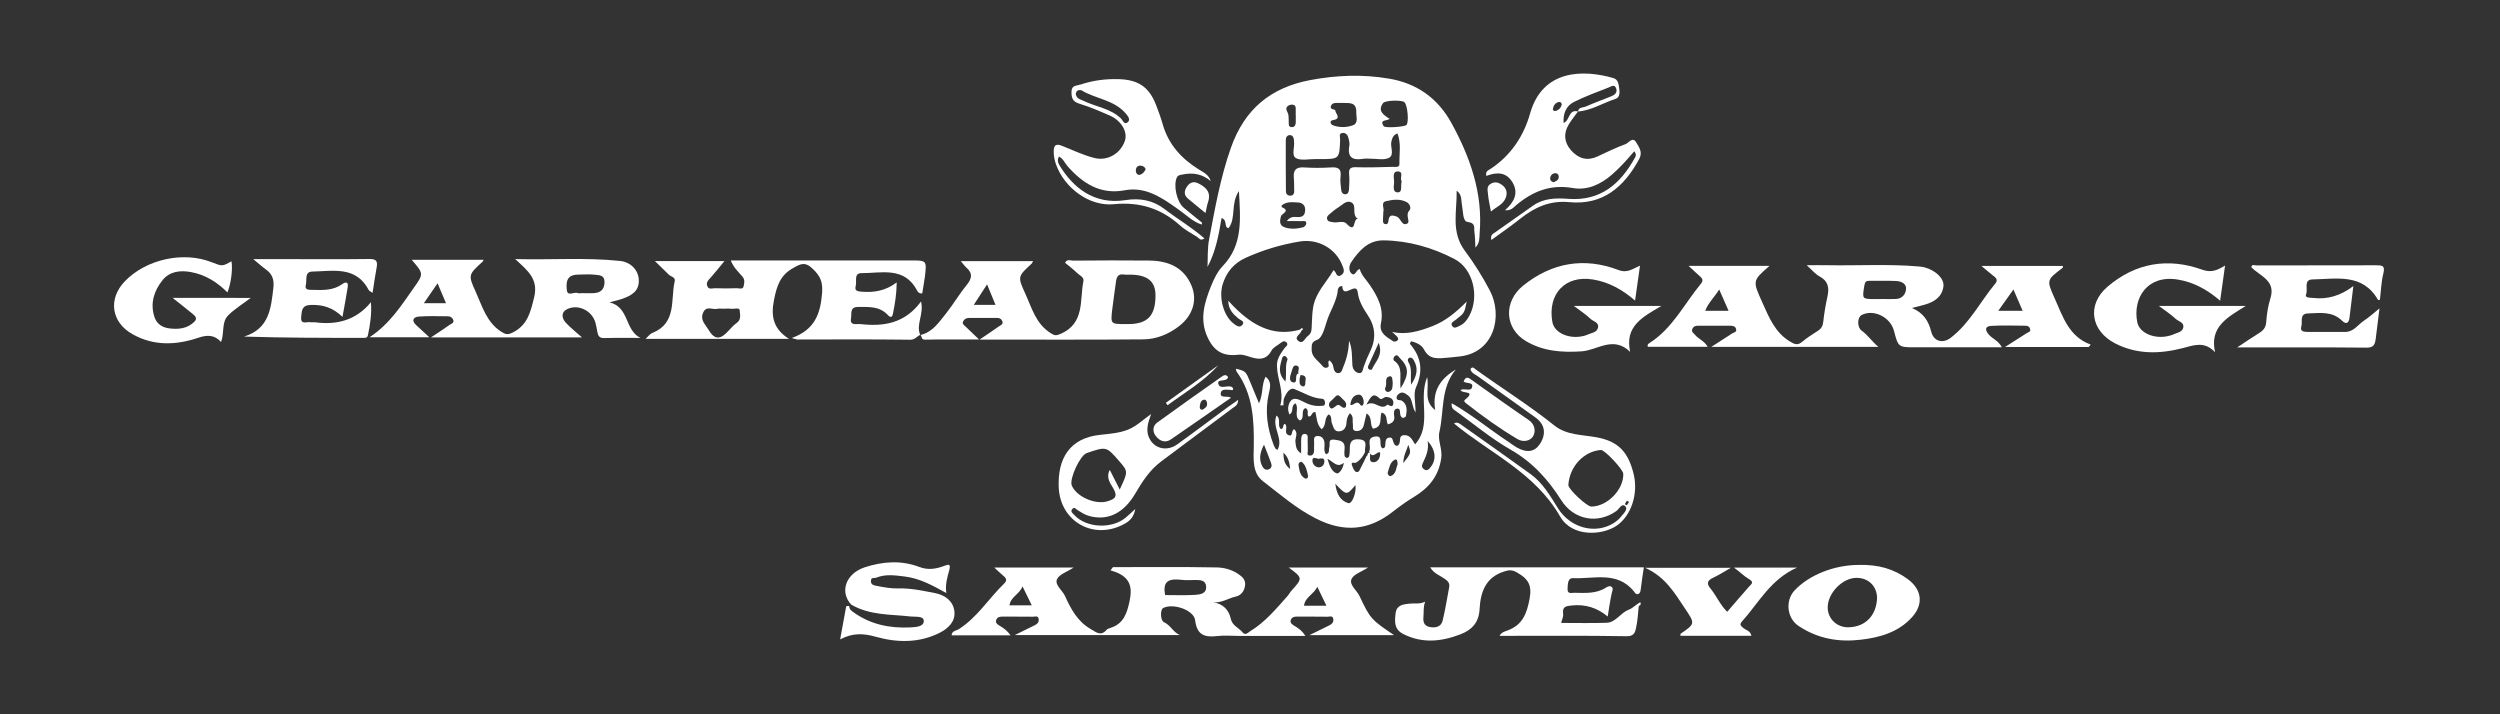
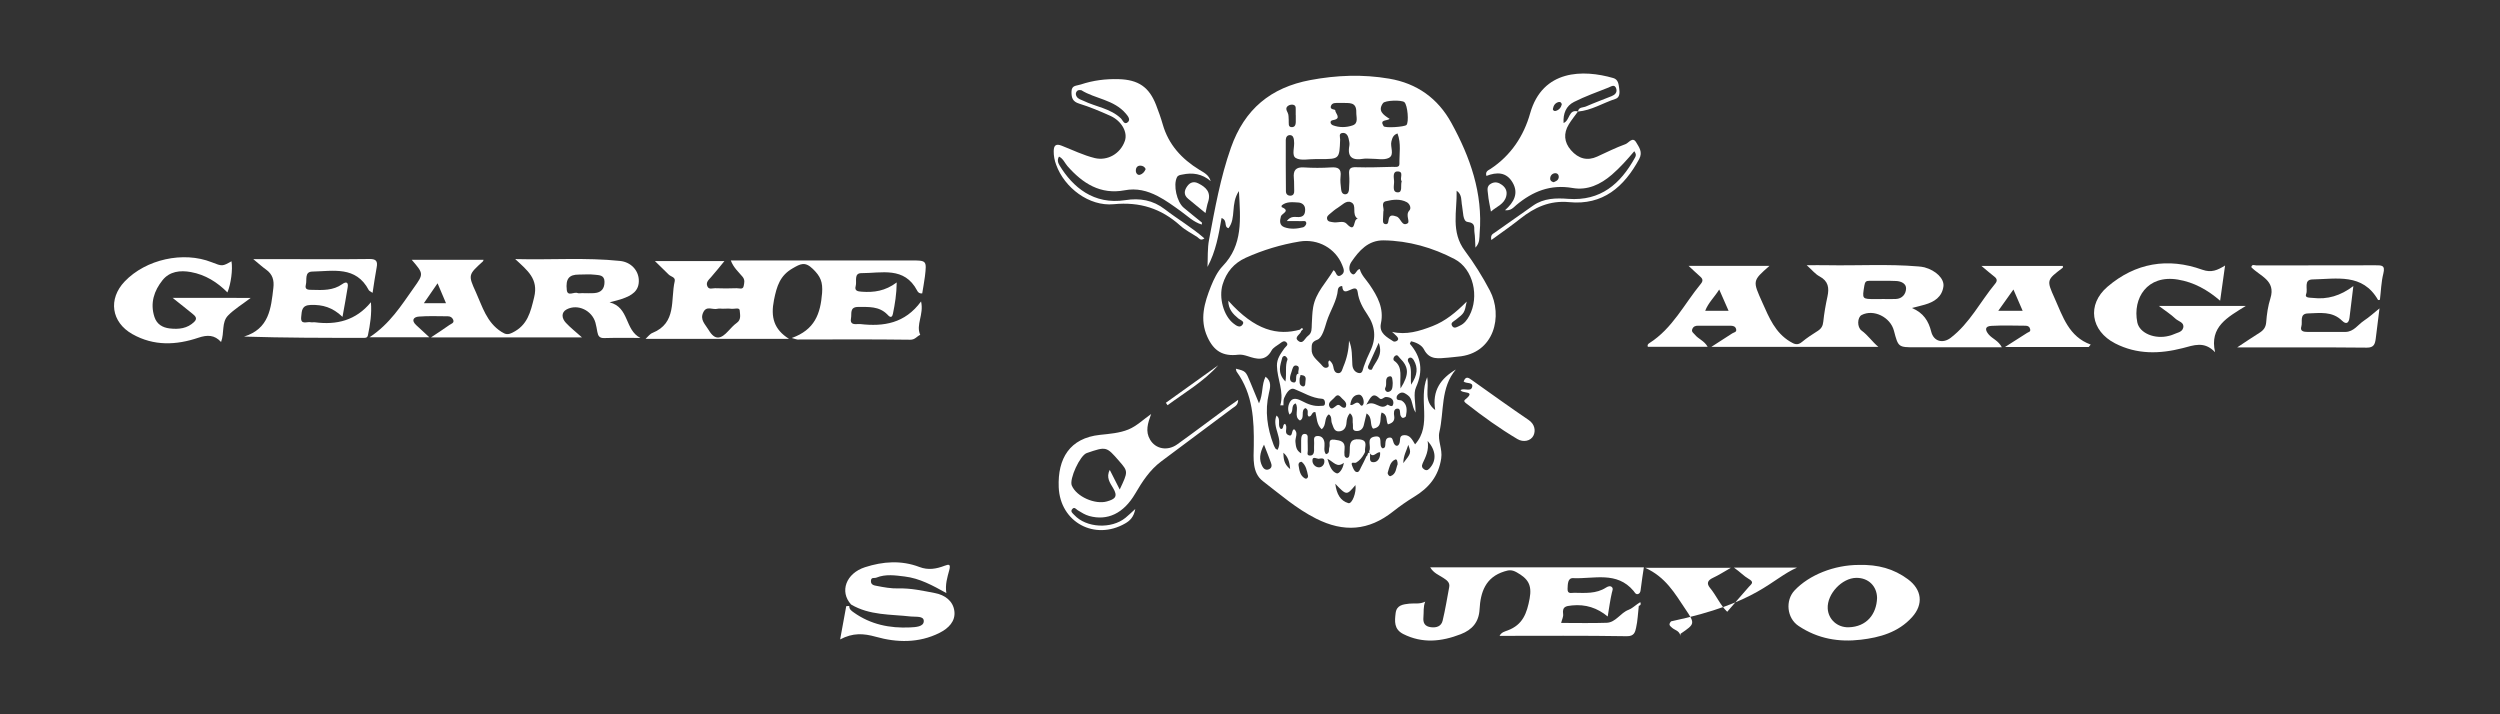
<svg xmlns="http://www.w3.org/2000/svg" id="Layer_1" x="0px" y="0px" viewBox="0 0 350 100" style="enable-background:new 0 0 350 100;" xml:space="preserve">
  <rect x="0" y="0" width="350" height="100" fill="#333333" stroke="none" />
  <style type="text/css"> .st0{fill:#FFFFFF;}</style>
  <g>
    <path class="st0" d="M169.05,37.37c1.16-2.17,1.57-4.49,1.97-6.85c0.9,0.34,0.26,1.24,0.97,1.43c1.11-1.42,0.25-3.41,1.46-5.2 c0.22,3.97,0.57,7.55-2.27,10.5c-0.74,0.77-1.24,1.83-1.65,2.84c-0.91,2.29-1.62,4.62-0.49,7.09c0.9,1.97,2.16,2.74,4.32,2.48 c0.45-0.05,0.86,0.06,1.31,0.2c1.24,0.41,2.5,0.78,3.35-0.79c0.22-0.41,0.74-0.66,1.14-0.96c0.27-0.2,0.61-0.51,0.93-0.19 c0.37,0.37-0.1,0.59-0.28,0.85c-0.51,0.74-1.06,1.44-1.04,2.43c0.03,1.87,1.03,3.61,0.47,5.55c0.15,0,0.3,0,0.44,0 c0.03-0.34-0.03-0.73,0.1-1.03c0.28-0.64,0.78-1.51,1.44-1.25c1.28,0.5,2.44,1.27,3.88,1.36c0.3,0.02,0.45,0.37,0.39,0.71 c-0.07,0.35-0.34,0.25-0.58,0.28c-0.97,0.1-1.79-0.23-2.63-0.67c-0.46-0.24-1.2-0.57-1.61,0.01c-0.35,0.5-0.45,1.2-0.15,1.87 c0.72-0.42,0.1-1.21,0.86-1.56c0.53,0.74-0.31,1.85,0.61,2.4c0.76-0.35,0.03-1.41,0.77-1.74c0.61,0.29,0.1,0.88,0.45,1.18 c0.5,0.06,0.4-0.74,0.95-0.61c0.2,0.8,0.16,1.73,0.87,2.39c0.73-0.54,0.29-1.59,1.01-2.08c0.48,0.32,0.26,0.85,0.43,1.25 c0.21,0.51,0.29,1.17,0.99,1.13c0.69-0.03,1.02-0.55,1.05-1.24c0.03-0.47,0.14-0.91,0.48-1.3c0.57,0.47,0.32,1.02,0.41,1.48 c0.07,0.36-0.17,0.91,0.39,1c0.54,0.08,0.98-0.2,1.13-0.77c0.14-0.53,0.26-1.07,0.4-1.68c0.9,0.58,0.39,1.59,0.91,2.13 c1.41-0.21,0.87-1.47,1.19-2.26c0.93,0.3,0.57,1.15,0.89,1.66c0.58-0.16,0.99-0.44,0.88-1.15c-0.07-0.4-0.09-0.95,0.33-1.04 c0.6-0.12,0.44,0.48,0.52,0.84c0.04,0.17,0.18,0.4,0.32,0.44c0.13,0.04,0.44-0.12,0.47-0.23c0.15-0.8,0.23-1.63-0.55-2.16 c-0.27-0.18-0.87,0.06-0.74-0.58c0.04-0.2,0.29-0.42,0.49-0.51c0.42-0.18,0.73,0.08,1.07,0.32c0.7,0.5,0.48,1.41,1.08,2.42 c0-1.47-0.33-2.66,0.06-3.53c1.03-2.3,0.75-4.24-0.85-6.09c-0.03-0.03,0.07-0.16,0.15-0.36c0.74,0.15,1.51,0.54,1.81,1.13 c0.81,1.58,2.12,1.24,3.4,1.16c0.45-0.03,0.9-0.1,1.35-0.14c5.15-0.41,6.33-5.75,4.48-9.25c-1.02-1.94-2.19-3.82-3.5-5.57 c-1.99-2.65-1.08-5.56-1.15-8.41c0.8,0.55,0.61,1.39,0.76,2.12c0.16,0.81,0.08,2.17,0.77,2.25c1.2,0.15,0.87,0.85,0.96,1.43 c0.1,0.65,0.09,1.32,0.14,2.17c0.65-0.71,0.54-1.38,0.59-2.01c0.47-5.6-1.32-10.65-3.95-15.44c-1.89-3.45-4.82-5.55-8.72-6.21 c-3.69-0.63-7.36-0.49-11.04,0.2c-5.53,1.04-9.2,4.06-11.11,9.47c-1.48,4.2-2.24,8.53-3.06,12.86 C169.03,34.78,169.11,36.09,169.05,37.37z M179.96,53.41c-1.2-1.23-0.71-2.29-0.45-3.31c0.04-0.15,0.25-0.36,0.46-0.22 c0.14,0.09,0.32,0.35,0.28,0.45C179.88,51.22,180.16,52.19,179.96,53.41z M181.02,53.53c-0.67-0.17-0.38-0.98-0.19-1.53 c0.12-0.35,0.19-0.92,0.67-0.82c0.63,0.13,0.14,0.75,0.29,1.12c-0.08,0.03-0.18,0.05-0.22,0.11 C181.31,52.76,181.69,53.69,181.02,53.53z M182.74,53.68c0.01,0.26-0.14,0.53-0.45,0.38c-0.45-0.21-0.34-0.66-0.34-1.05 c0-0.16,0.14-0.35,0.11-0.51c0.06,0.01,0.13,0.01,0.2,0.02C183.06,52.62,182.72,53.25,182.74,53.68z M187.92,57.02 c-0.24-0.12-0.41-0.47-0.75-0.28c-0.35,0.2-0.75,0.79-1.05,0.18c-0.29-0.58,0.42-0.9,0.75-1.31c0.47-0.58,0.75-0.08,1.05,0.21 c0.24,0.23,0.54,0.44,0.55,0.83C188.47,57.04,188.29,57.19,187.92,57.02z M188.86,47.69c-0.03,1.28-0.3,2.49-0.79,3.64 c-0.15,0.36-0.22,0.89-0.67,0.91c-0.55,0.02-0.67-0.5-0.75-0.95c-0.07-0.36-0.27-0.62-0.53-0.84c-0.42,0.28,0.22,0.86-0.35,1.02 c-0.42,0.12-0.63-0.25-0.85-0.49c-0.56-0.62-1.34-1.11-1.29-2.1c0.03-0.56-0.1-0.99,0.8-1.32c0.67-0.25,1.02-1.61,1.31-2.55 c0.48-1.52,1.44-2.86,1.57-4.5c0.01-0.09,0.07-0.18,0.12-0.26c0.13-0.19,0.49-0.25,0.49-0.16c0.12,1.87,1.96-0.76,2.16,0.83 c0.15,1.17,0.71,2.17,1.36,3.13c1.1,1.62,1.26,3.31,0.4,5.1c-0.35,0.71-0.66,1.45-0.92,2.2c-0.15,0.42-0.15,1.02-0.76,0.86 c-0.48-0.12-0.79-0.55-0.83-1.13C189.26,49.93,189.34,48.78,188.86,47.69z M186.62,31.11c-0.32-0.07-0.75-0.03-0.83-0.48 c-0.07-0.34,0.22-0.54,0.44-0.73c0.34-0.29,0.69-0.59,1.07-0.82c0.58-0.35,1.17-1.08,1.85-0.76c0.9,0.41,0,1.68,0.94,2.32 c-0.73-0.04-0.18,2.16-1.58,0.67C188.05,30.83,187.25,31.24,186.62,31.11z M193.02,47.99c0.68,1.84-0.54,2.67-0.95,3.73 c-0.02,0.05-0.26,0.07-0.35,0.02c-0.19-0.1-0.26-0.31-0.17-0.51C191.98,50.27,192.42,49.31,193.02,47.99z M190.43,56.66 c-0.52-0.76-0.9,0.21-1.39,0.02c0.1-0.78,0.43-1.41,1.21-1.43c0.4-0.01,0.67,0.57,0.67,1.05 C190.93,56.62,190.68,57.02,190.43,56.66z M194.24,56.65c-0.98,0.94-1.73-0.75-2.96,0.02c0.59-1.01,0.88-1.82,1.81-0.93 c0.36,0.35,0.61-0.16,0.94-0.16c0.64,0.01,1.13,0.31,1.03,0.95C194.96,57.21,194.3,56.59,194.24,56.65z M193.95,54.27 c0.3-0.52-0.22-1.46,0.64-1.59c0.39-0.06,0.35,0.61,0.39,0.94c-0.03,0.54,0.01,1.12-0.62,1.25 C194.07,54.92,193.79,54.55,193.95,54.27z M196.08,54.38c-0.18-1.56,0.41-2.96-0.89-3.87c-0.18-0.12-0.14-0.47,0.09-0.66 c0.36-0.3,0.49,0.07,0.68,0.26C197.24,51.37,197.33,52.37,196.08,54.38z M197.94,50.45c0.59,1.04,0.53,2.04-0.39,3.41 c-0.11-1.34,0.18-2.3-0.37-3.16c-0.12-0.18-0.14-0.52,0.17-0.62C197.64,50,197.82,50.25,197.94,50.45z M203.64,36.27 c2.64,1.38,3.49,5.28,2.07,7.93c-0.31,0.58-0.7,1.11-1.32,1.39c-0.34,0.15-0.79,0.5-1.08,0.06c-0.31-0.47,0.22-0.66,0.51-0.89 c1.2-0.94,1.2-0.94,1.52-2.54c-1.51,1.52-2.98,2.73-4.78,3.43c-1.82,0.71-3.68,1.28-5.67,0.81c0.21,0.2,0.44,0.39,0.64,0.6 c0.18,0.18,0.33,0.43,0.08,0.63c-0.12,0.11-0.42,0.18-0.54,0.1c-0.91-0.6-2.03-1.14-1.74-2.51c0.45-2.11-0.47-3.78-1.57-5.4 c-0.49-0.73-1.16-1.34-1.39-2.21c-0.56,0.07-0.61,1.15-1.2,0.58c-0.39-0.37-0.3-1.11,0.01-1.56c1.09-1.6,2.36-3.06,4.52-3.04 C197.23,33.7,200.58,34.67,203.64,36.27z M197.31,29.47c-0.6,0.63,0.15,1.55-0.25,1.8c-0.82,0.5-0.93-0.78-1.55-0.96 c-0.43-0.13-0.92-0.33-1.08,0.33c-0.08,0.33-0.02,0.81-0.48,0.74c-0.44-0.07-0.32-0.55-0.32-0.89c0-0.25,0.02-0.5,0.04-0.87 c0.17-0.41-0.41-1.27,0.36-1.45c0.94-0.23,2-0.37,2.93,0.14C197.37,28.54,197.62,29.15,197.31,29.47z M196.24,25.37 c-0.2,0.59,0.17,1.58-0.56,1.56c-0.83-0.02-0.47-1.01-0.51-1.59c-0.03-0.5-0.23-1.35,0.5-1.34 C196.63,24.01,195.89,24.99,196.24,25.37z M193.62,14.44c0.29-0.41,2.64-0.47,3-0.13c0.45,0.42,0.65,2.82,0.28,3.19 c-0.28,0.27-3.02,0.46-3.2,0.16c-0.6-0.97,0.45-0.69,0.85-1.02C193.62,16.06,192.86,15.5,193.62,14.44z M186.93,15.43 c0-0.14-0.78-0.05-0.61-0.57c0.17-0.53,0.71-0.44,1.15-0.45c0.15,0,0.3,0,0.57,0c0.78,0.05,1.88-0.2,1.84,1.3 c-0.02,0.67,0.34,1.54-0.5,1.84c-0.88,0.31-1.87,0.33-2.77-0.01c-0.37-0.14-0.51-0.64-0.01-0.72 C187.91,16.61,186.93,15.89,186.93,15.43z M180.37,14.79c0.19-0.12,0.48-0.18,0.69-0.12c0.45,0.12,0.32,0.54,0.34,0.87 c0.01,0.2,0,0.39,0,0.59c0,0,0.01,0,0.01,0c0,0.2,0,0.39,0,0.59c0,0.44,0.05,1.04-0.5,1.08c-0.65,0.04-0.45-0.59-0.49-1 c-0.03-0.34,0.01-0.72-0.14-1.01C180.07,15.39,179.95,15.06,180.37,14.79z M180.65,18.92c0.34,0.04,0.46,0.33,0.5,0.65 c0.01,0.05,0,0.1,0.01,0.15c0.13,0.83-0.38,2.03,0.25,2.4c0.71,0.42,1.84,0.13,2.78,0.15c0.2,0,0.4,0,0.6,0 c2.74,0,2.73,0,2.83-2.73c0.01-0.34-0.26-0.9,0.38-0.93c0.45-0.03,0.71,0.35,0.8,0.76c0.08,0.34,0.17,0.71,0.11,1.03 c-0.31,1.66,0.48,2.08,1.95,1.83c0.34-0.06,0.7-0.01,1.05-0.01c0.85-0.01,1.84,0.23,2.52-0.11c0.85-0.43,0.16-1.54,0.37-2.32 c0.12-0.43,0.21-0.88,0.85-1.11c0.54,1.41,0.24,2.86,0.27,4.26c0.01,0.56-0.59,0.41-0.96,0.42c-1.7,0.04-3.41,0.11-5.1,0.05 c-0.84-0.03-1.05,0.23-0.98,1.01c0.06,0.7,0.03,1.4-0.02,2.1c-0.02,0.28-0.12,0.65-0.48,0.68c-0.44,0.03-0.59-0.34-0.62-0.69 c-0.07-0.6-0.15-1.21-0.08-1.79c0.14-1.12-0.36-1.35-1.36-1.28c-1.25,0.08-2.51,0.08-3.75,0c-1.16-0.08-1.54,0.41-1.43,1.5 c0.06,0.6,0.02,1.2,0.05,1.8c0.02,0.36-0.14,0.62-0.46,0.65c-0.38,0.04-0.7-0.16-0.7-0.6c-0.02-2.4-0.03-4.81-0.02-7.21 C180.02,19.21,180.21,18.88,180.65,18.92z M179.33,30.28c0.11-0.39,1.39-0.75,0.11-1.28c-0.03-0.01-0.03-0.23,0.03-0.27 c0.68-0.54,1.5-0.42,2.28-0.38c0.5,0.03,0.96,0.33,0.97,0.95c0.01,0.61-0.16,1.07-0.9,1.09c-0.5,0.02-1.08-0.22-1.67,0.56 c0.83,0,1.44-0.01,2.06,0.01c0.26,0.01,0.68-0.13,0.67,0.32c0,0.19-0.25,0.49-0.43,0.54c-0.87,0.22-1.8,0.3-2.64-0.01 C179.11,31.55,179.15,30.93,179.33,30.28z M181.95,33.81c2.58-0.42,5.02,0.97,5.95,3.28c0.22,0.54,0.46,1.08-0.17,1.45 c-0.68,0.39-0.63-0.53-1.04-0.71c-1,1.72-2.49,3.1-2.85,5.19c-0.14,0.8-0.14,1.58-0.19,2.36c-0.03,0.59,0.06,1.22-0.53,1.64 c-0.44,0.31-0.7,1.27-1.39,0.68c-0.61-0.52,0.35-0.88,0.45-1.37c0.09-0.09,0.26-0.24,0.25-0.26c-0.18-0.26-0.3-0.05-0.43,0.08 c-3.1,0.85-6.27,0.17-10.04-4.05c0,1.19,0.66,1.87,1.41,2.49c0.32,0.26,1.01,0.41,0.51,0.95c-0.35,0.38-0.82,0.04-1.19-0.25 c-1.38-1.06-2.09-3.61-1.52-5.48c0.53-1.72,1.57-2.96,3.23-3.72C176.82,35,179.34,34.24,181.95,33.81z" />
    <path class="st0" d="M287.65,41.76c-1.15-2.56-1.13-2.56,1.13-4.27c0.04-0.03,0.02-0.16,0.02-0.26c-3.64,0-7.27,0-11.4,0 c0.81,0.67,1.29,1.1,1.8,1.49c0.4,0.3,0.45,0.61,0.13,0.99c-2.09,2.52-3.56,5.54-6.24,7.59c-1.09,0.83-2.38,0.51-2.72-0.87 c-0.37-1.48-1.08-2.63-2.7-3.31c0.77-0.2,1.29-0.32,1.8-0.47c1.33-0.38,2.41-1.07,2.61-2.55c0.14-1.09-1.07-2.24-2.64-2.67 c-0.28-0.08-0.58-0.1-0.88-0.13c-4.25-0.36-8.51-0.09-12.77-0.17c-0.87-0.02-1.73,0-2.85,0c0.75,0.67,1.2,1.25,1.79,1.56 c1.24,0.66,1.38,1.61,1.11,2.84c-0.25,1.15-0.46,2.33-0.58,3.5c-0.06,0.61-0.28,0.98-0.78,1.3c-0.76,0.48-1.52,0.97-2.2,1.54 c-0.62,0.52-1.06,0.32-1.66-0.04c-2.1-1.26-2.94-3.35-3.88-5.45c-1.37-3.07-1.44-3.04,0.99-5.16c-3.74,0-7.39,0-11.33,0 c0.68,0.62,1.14,1.08,1.63,1.5c0.38,0.33,0.41,0.62,0.09,1.01c-2.33,2.83-3.97,6.25-7.2,8.3c-0.15,0.1-0.34,0.23-0.22,0.52 c2.74,0,5.49,0,8.37,0c-0.47-0.85-1.31-1.09-1.79-1.7c-0.18-0.22-0.5-0.38-0.37-0.75c0.14-0.39,0.44-0.51,0.82-0.5 c1.5,0.01,3.01,0,4.51,0c0.38,0,0.72,0.07,0.82,0.49c0.1,0.42-0.3,0.43-0.54,0.58c-0.92,0.58-1.83,1.18-2.93,1.89 c8,0,15.69,0,23.38,0c-0.87-0.72-1.46-1.64-2.35-2.28c-0.66-0.48-0.6-1.86,0.01-2.18c1.66-0.86,4.02,0.28,4.52,2.2 c0.61,2.32,0.61,2.32,3.01,2.32c3.98,0,7.96,0,12.1,0c-0.49-0.94-1.32-1.19-1.83-1.78c-0.54-0.63-0.58-1.17,0.36-1.22 c1.6-0.09,3.21-0.03,4.81-0.02c0.33,0,0.57,0.17,0.63,0.52c0.06,0.36-0.25,0.36-0.44,0.49c-0.93,0.59-1.86,1.19-3.09,1.97 c4.17,0,7.94,0,11.72,0c0.09-0.11,0.19-0.23,0.28-0.34C289.63,47.13,288.8,44.32,287.65,41.76z M238.73,43.51 c0.43-1.13,1.29-1.9,1.96-2.98c0.45,1.03,0.86,1.95,1.31,2.98C240.87,43.51,239.83,43.51,238.73,43.51z M265.4,41.86 c-0.65,0.03-1.3,0-1.95,0c0,0,0,0,0,0.01c-0.3,0-0.6,0-0.9,0c-1.89,0-1.85,0.01-1.54-1.89c0.09-0.52,0.23-0.67,0.71-0.67 c1.25,0.02,2.5-0.03,3.75,0.03c0.67,0.03,1.42,0.35,1.38,1.08C266.82,41.17,266.31,41.83,265.4,41.86z M279.76,43.51 c0.74-1.05,1.39-1.96,2.12-2.98c0.45,1.04,0.84,1.95,1.29,2.98C282.03,43.51,280.98,43.51,279.76,43.51z" />
-     <path class="st0" d="M190.33,83.44c-0.39-0.82-1.47-1.56-1.12-2.37c0.3-0.68,1.4-1.02,2.33-1.62c-3.83,0-7.44,0-11.13,0 c1.98,1.45,1.98,1.5,0.41,3.23c-0.2,0.21-0.34,0.5-0.51,0.7c-1.63,1.83-3.2,3.74-5.33,5.02c-0.25,0.15-0.61,0.63-1.03,0.12 c-0.53-0.65-1.43-0.9-1.65-1.92c-0.26-1.2-1.06-2.06-2.44-2.28c1.18,0.12,2.09-0.57,3.12-0.79c0.79-0.17,1.23-0.79,1.33-1.57 c0.1-0.76-0.36-1.21-0.97-1.61c-0.92-0.62-1.99-0.89-3.01-0.91c-4.84-0.09-9.68-0.04-14.52-0.04c-0.11,0.15-0.23,0.3-0.34,0.45 c0.24,0.08,0.49,0.15,0.73,0.24c1.89,0.74,2.39,1.96,1.95,4.02c-0.38,1.78-0.83,3.2-2.69,3.8c-0.18,0.06-0.4,0.11-0.52,0.25 c-0.82,0.97-1.46,0.36-2.27-0.11c-1.83-1.06-2.75-2.8-3.56-4.59c-0.37-0.83-1.48-1.56-1.13-2.37c0.3-0.68,1.4-1.02,2.33-1.63 c-3.83,0-7.44,0-11.11,0c0.48,0.44,0.88,0.83,1.31,1.19c0.43,0.36,0.49,0.65,0.04,1.08c-2.14,2.08-3.73,4.7-6.31,6.35 c-0.34,0.22-1.01,0.23-1.01,0.87c2.74,0,5.45,0,8.25,0c-0.45-0.63-0.93-1-1.49-1.32c-0.26-0.15-0.67-0.38-0.53-0.81 c0.14-0.44,0.53-0.5,0.96-0.5c1.4,0.02,2.81,0,4.21,0.02c0.29,0,0.75-0.21,0.79,0.38c0.03,0.41-0.2,0.64-0.53,0.8 c-0.89,0.44-1.78,0.88-2.82,1.39c7.84,0,15.47,0,23.11,0c-0.95-0.4-1.32-1.41-2.22-1.8c-0.52-0.22-0.54-1.74-0.14-1.97 c1.35-0.75,4.32,0.24,4.5,1.7c0.25,2.05,1.31,2.42,3.07,2.21c1.04-0.12,2.1-0.02,3.16-0.02c3.03,0,6.05,0,9.2,0 c-0.45-0.73-0.97-1.07-1.51-1.4c-0.26-0.16-0.67-0.38-0.54-0.81c0.14-0.44,0.53-0.51,0.96-0.5c1.4,0.02,2.81-0.01,4.21,0.02 c0.29,0,0.75-0.22,0.8,0.38c0.03,0.41-0.2,0.64-0.53,0.81c-0.89,0.44-1.78,0.88-2.82,1.39c4.02,0,7.85,0,11.85,0 C191.99,86.76,191.86,86.68,190.33,83.44z M141.33,84.75c0.13-1.18,1.41-1.55,1.82-2.66c0.47,0.95,0.86,1.77,1.3,2.66 C143.36,84.75,142.36,84.75,141.33,84.75z M167.34,83.28c-1.44,0.09-2.88,0.03-4.22,0.03c-0.45-2.24,0.87-2.3,2.43-2.12 c0.59,0.07,1.2,0.01,1.79,0.01c0.69,0,1.46,0.01,1.52,0.9C168.94,83.12,168.02,83.23,167.34,83.28z M182.56,84.8 c0.15-1.23,1.43-1.63,1.86-2.66c0.43,0.9,0.84,1.75,1.28,2.66C184.6,84.8,183.61,84.8,182.56,84.8z" />
    <path class="st0" d="M128.85,46.87c-0.01,0-0.01,0.01-0.02,0.01c0,0,0,0,0,0.01L128.85,46.87z" />
    <path class="st0" d="M127.43,47.56c0.7,0.01,0.93-0.49,1.4-0.68c-0.64-1.44,0.54-2.82,0.12-4.68c-2.27,3.1-5.26,3.54-8.51,3.17 c-0.1-0.01-0.2-0.01-0.3,0c-0.58,0.04-1.17,0.04-1-0.81c0.13-0.64-0.24-1.59,1.02-1.59c1.45,0.01,2.9-0.12,4.06,1.05 c0.14,0.14,0.62,0.75,0.79-0.09c0.28-1.37,0.51-2.74,0.53-4.39c-1.61,1.21-3.19,1.42-4.88,1.3c-0.59-0.04-1.06-0.12-0.86-0.81 c0.18-0.63-0.29-1.79,0.79-1.79c2.82,0.01,6.02-0.97,7.81,2.44c0.1,0.2,0.27,0.43,0.71,0.4c0.12-0.77,0.28-1.57,0.38-2.38 c0.26-2.24,0.25-2.24-2-2.24c-5.47,0-10.95,0-16.42,0c-2.88,0-5.76,0-8.76,0c0.39,1.03,1.1,1.62,1.65,2.29 c0.37,0.45,0.23,0.87,0.16,1.27c-0.09,0.59-0.65,0.31-0.99,0.33c-1,0.04-2.01,0.04-3.01,0c-0.37-0.01-0.86,0.23-1.08-0.25 c-0.26-0.56,0.16-0.91,0.5-1.29c0.68-0.77,1.32-1.58,1.88-2.26c-2.93,0-6.18,0-9.73,0c0.75,0.73,1.34,1.3,1.93,1.89 c0.3,0.3,0.97,0.35,0.84,0.93c-0.6,2.59,0.32,5.85-3.12,7.24c-0.36,0.14-0.62,0.52-0.96,0.83c6.77,0,13.43,0,20.08,0 c-2.11-1.33-2.59-3.02-2.1-5.46c0.39-1.91,0.83-3.4,2.62-4.42c1.08-0.62,1.71-0.99,2.82,0.09c1.07,1.04,1.41,1.82,1.29,3.39 c-0.23,2.89-1.02,5.13-4.25,6.28c0.54,0.14,0.67,0.21,0.79,0.21C116.91,47.52,122.17,47.49,127.43,47.56z M103.14,45.21 c-0.44,0.31-0.81,0.74-1.19,1.14c-0.97,1.06-1.82,1.4-2.73-0.14c-0.48-0.81-1.28-1.44-0.75-2.51c0.46-0.94,1.32-0.29,1.97-0.47 c0.23-0.06,0.5-0.01,0.75-0.01c0.4,0,0.8-0.04,1.2,0.01c0.42,0.05,1.15-0.23,1.17,0.23C103.59,44.01,103.82,44.74,103.14,45.21z" />
    <path class="st0" d="M203.82,51.73c-2.09,1.25-3.35,2.92-2.89,5.68c-1.72-1.33-0.8-2.96-1.13-4.61c-1.29,3.18,0.75,6.68-1.69,9.41 c-0.39-0.63-0.69-1.32-1.52-1.29c-0.76,0.03-0.51,0.68-0.66,1.11c-0.2,0.58-0.61,0.44-0.81-0.01c-0.16-0.35-0.1-0.86-0.68-0.75 c-0.42,0.08-0.46,0.45-0.49,0.82c-0.02,0.27,0.04,0.63-0.38,0.68c-0.7-0.35,0.26-1.91-1.15-1.64c-1.21,0.23-0.38,1.37-0.73,2.02 c-0.03,0.05,0.03,0.15,0.07,0.24c-0.39-0.09-0.21,0.4-0.45,0.47c-0.26,0.53-0.49,1.08-0.78,1.59c-0.15,0.28-0.27,0.78-0.69,0.61 c-0.26-0.11-0.41-0.53-0.54-0.85c-0.27-0.68,0.33-0.32,0.55-0.44c0.48-0.28,0.83-0.7,1.1-1.18c0.06-0.14,0.18-0.29,0.16-0.41 c-0.1-0.63,0.52-1.54-0.81-1.67c-1.17-0.11-1.34,0.49-1.33,1.4c0,0.3-0.02,0.6-0.07,0.89c-0.04,0.21-0.2,0.36-0.42,0.29 c-0.11-0.04-0.24-0.2-0.25-0.32c-0.03-0.3-0.02-0.6,0.01-0.9c0.12-1.06-0.55-1.2-1.38-1.31c-1.04-0.14-0.6,0.64-0.75,1.06 c-0.12,0.33,0.11,0.84-0.48,0.97c-0.37-0.49-0.15-1.05-0.2-1.57c-0.06-0.58-0.36-0.97-0.93-0.98c-0.73-0.01-0.49,0.6-0.52,1.01 c-0.03,0.35,0,0.7-0.01,1.05c-0.01,0.4-0.19,0.71-0.61,0.68c-0.47-0.03-0.26-0.44-0.27-0.69c-0.02-0.45,0.01-0.9-0.02-1.35 c-0.02-0.37,0.16-0.95-0.38-0.99c-0.49-0.03-0.52,0.5-0.53,0.91c-0.01,0.58,0,1.17,0,1.81c-0.71-0.41-0.73-0.98-0.8-1.6 c-0.07-0.59,0.46-1.26-0.18-1.77c-0.47,0.1-0.09,1.27-0.93,0.74c-0.49-0.31,0.1-1.06-0.35-1.5c-0.4,0.1-0.11,0.71-0.57,0.73 c-0.58-0.47,0.09-1.35-0.62-1.89c-0.69,1.67,1.01,3.19,0.15,4.8c-0.15-0.08-0.25-0.11-0.29-0.17c-0.1-0.17-0.2-0.35-0.27-0.54 c-0.88-2.34-1.24-4.71-0.66-7.19c0.18-0.78,0.44-1.67-0.46-2.34c-0.58,1.12-0.31,2.39-0.92,3.73c-0.46-1.11-0.83-2.01-1.2-2.91 c-0.66-1.6-0.65-1.6-2.04-1.94c0.04,0.15,0.04,0.32,0.12,0.43c2.27,3.14,2.44,6.72,2.39,10.42c-0.03,1.68-0.25,3.72,1.27,4.89 c2.41,1.85,4.7,3.86,7.46,5.25c3.87,1.95,7.35,1.71,10.77-1c0.94-0.74,1.92-1.43,2.94-2.05c2.06-1.25,3.43-2.87,3.8-5.39 c0.2-1.31-0.52-2.51-0.26-3.67C202.2,57.58,201.64,54.31,203.82,51.73z M177.69,65.68c-0.46,0.23-0.8-0.06-0.98-0.42 c-0.45-0.89-0.38-1.79,0.25-3.01c0.42,1.07,0.71,1.79,0.97,2.52C178.07,65.12,178.08,65.49,177.69,65.68z M179.67,63.38 c0.62,0.52,0.86,1.21,0.95,2.29C179.69,64.93,179.71,64.15,179.67,63.38z M182.66,66.96c-0.66-0.39-0.75-1.12-0.86-1.8 c-0.04-0.24,0.05-0.49,0.43-0.51c0.61,0.49,0.74,1.23,0.89,1.94C183.17,66.83,182.95,67.14,182.66,66.96z M184.63,65.43 c-0.47-0.02-0.86-0.42-0.89-0.88c-0.04-0.73,0.5-0.35,0.84-0.32c0.38-0.04,0.89-0.21,0.83,0.44 C185.39,65.07,185.05,65.45,184.63,65.43z M185.84,64.23c0.89,0.44,1.34,1.33,2.3,0.56c-0.13,0.94-0.72,1.58-1,1.48 C186.45,66.03,186.15,65.27,185.84,64.23z M188.77,70.44c-1.12-0.33-1.64-1.26-1.83-2.71c1.59,1.65,1.59,1.65,2.82,0.18 C189.93,68.91,189.3,70.59,188.77,70.44z M192.35,64.71c-0.82,0.04-0.45-0.76-0.56-1.24c0.5,0.68,0.87-0.2,1.42-0.16 C193.29,64.01,192.94,64.67,192.35,64.71z M194.67,66.66c-0.17,0.06-0.46-0.28-0.38-0.52c0.22-0.67,0.3-1.49,1.05-1.81 c0.23-0.1,0.33,0.28,0.33,0.67C195.43,65.52,195.5,66.37,194.67,66.66z M196.46,64.84c0.02-1.1,0.46-1.74,0.7-2.56 C197.57,63.42,197.57,63.42,196.46,64.84z M200.27,65.42c-0.24,0.29-0.46,0.55-0.86,0.31c-0.34-0.21-0.42-0.48-0.23-0.88 c0.41-0.89,0.9-1.78,0.69-3.12C201.05,63.06,201.1,64.41,200.27,65.42z" />
    <path class="st0" d="M85.34,42.33c0.88-0.24,1.35-0.34,1.79-0.5c1.27-0.46,2.4-1.06,2.3-2.7c-0.08-1.28-1.08-2.44-2.63-2.6 c-4.78-0.5-9.57-0.13-14.67-0.26c1.73,1.61,3.28,2.77,2.65,5.35c-0.51,2.1-0.93,3.92-3.04,4.95c-0.65,0.32-0.95,0.26-1.55-0.12 c-2.07-1.32-2.66-3.54-3.57-5.55c-1.11-2.42-1.05-2.45,0.98-4.3c0.05-0.05,0.07-0.15,0.1-0.23c-3.34,0-6.66,0-10.06,0 c1.68,1.96,1.69,1.96,0.28,3.94c-1.74,2.45-3.32,5.02-6.19,6.91c2.97,0,5.52,0,8.38,0c-0.75-0.7-1.3-1.21-1.85-1.71 c-0.73-0.68-0.34-1.14,0.39-1.19c1.34-0.11,2.7-0.04,4.06-0.04c0.34,0,0.59,0.17,0.72,0.45c0.23,0.49-0.26,0.59-0.5,0.76 c-0.77,0.55-1.57,1.07-2.6,1.75c7.18,0,14.05,0,21.15,0c-0.88-0.79-1.63-1.37-2.26-2.05c-0.57-0.61-0.7-1.45,0.12-1.88 c1.56-0.81,3.54,0.16,4.02,1.86c0.12,0.43,0.19,0.87,0.27,1.31c0.1,0.54,0.29,0.87,0.96,0.85c1.69-0.05,3.38-0.02,5.07-0.02 C87.44,46.21,88.12,43.01,85.34,42.33z M59.34,42.45c0.67-0.98,1.26-1.83,1.92-2.79c0.41,0.97,0.76,1.81,1.18,2.79 C61.38,42.45,60.42,42.45,59.34,42.45z M83.25,41.03c-0.59,0.05-1.19,0.01-1.79,0.01c-0.2,0-0.42,0.06-0.59-0.01 c-0.5-0.22-1.41,0.54-1.52-0.43c-0.18-1.6,0.34-2.16,1.69-2.16c0.75,0,1.5-0.07,2.23,0.02c0.58,0.07,1.36,0.02,1.36,0.99 C84.64,40.4,84.19,40.95,83.25,41.03z" />
    <path class="st0" d="M128.85,46.87c0,0-0.02,0.02-0.02,0.02c0.01,0,0.02-0.01,0.03-0.01C128.86,46.88,128.86,46.87,128.85,46.87z" />
-     <path class="st0" d="M129.52,47.55c2.38-0.05,4.76-0.02,7.55-0.02c-0.81-0.78-1.35-1.28-1.87-1.79c-0.2-0.2-0.53-0.38-0.37-0.73 c0.16-0.34,0.45-0.5,0.85-0.5c1.3,0.01,2.61,0,3.91,0c0.32,0,0.58,0.1,0.72,0.42c0.21,0.49-0.24,0.6-0.49,0.78 c-0.77,0.56-1.58,1.08-2.68,1.83c7.92,0,15.44,0.04,22.95-0.03c1.82-0.02,3.52-0.72,4.98-1.85c1.93-1.49,2.6-3.65,1.73-5.69 c-1.1-2.6-3.3-3.46-5.91-3.49c-3.56-0.04-7.12-0.02-10.68,0.01c-0.34,0-0.79-0.28-1.1,0.3c0.57,0.47,1.16,0.92,1.7,1.44 c0.34,0.33,0.98,0.58,0.87,1.13c-0.55,2.67,0.23,5.9-3.21,7.39c-0.63,0.27-0.83,0.23-1.36-0.1c-2.09-1.3-2.65-3.53-3.57-5.54 c-1.09-2.39-1.06-2.4,0.88-4.19c0.09-0.08,0.13-0.22,0.21-0.36c-3.37,0-6.67,0-10.12,0c0.34,0.39,0.53,0.68,0.79,0.91 c0.96,0.84,0.73,1.58,0,2.48c-1.04,1.27-1.87,2.71-2.9,3.99c-0.97,1.21-1.86,2.57-3.53,2.96 C129.09,47.08,128.93,47.56,129.52,47.55z M155.71,43.34c0.15-1.32,0.37-2.63,0.53-3.94c0.09-0.71,0.37-1.1,1.15-0.96 c0.24,0.04,0.5,0.01,0.75,0.01c2.49,0,3.63,0.91,3.63,2.91c0,2.83-1.1,4-3.77,4.01c-0.15,0-0.3,0-0.45,0 C155.49,45.37,155.48,45.36,155.71,43.34z M138.19,39.81c0.43,1.04,0.79,1.92,1.18,2.87c-1.01,0-1.94,0-3.04,0 C136.95,41.73,137.52,40.85,138.19,39.81z" />
    <path class="st0" d="M202.07,80.91c0.45,0.3,0.95,0.62,0.82,1.28c-0.29,1.57-0.55,3.15-0.92,4.7c-0.19,0.79-0.86,1.02-1.64,0.92 c-0.85-0.11-1.13-0.58-1.05-1.42c0.07-0.7-0.05-1.42,0.25-2.16c-0.77,0.39-1.51,0.2-2.22,0.28c-0.85,0.1-1.78,0.18-1.92,1.32 c-0.14,1.14-0.25,2.26,1.06,2.93c2.69,1.36,5.36,1.07,8.05,0.03c1.6-0.62,2.54-1.68,2.64-3.48c0.13-2.4,0.82-4.49,3.47-5.31 c0.64-0.2,1.03-0.26,1.72,0.12c1.55,0.87,2.18,1.72,1.82,3.68c-0.39,2.09-0.97,3.66-3.05,4.45c-0.39,0.15-0.9,0.25-1.16,0.77 c5.98,0,11.89-0.05,17.81,0.05c1.06,0.02,1.17-0.61,1.3-1.17c0.23-1,0.26-2.04,0.38-3.07c0.29-0.09,0.32-0.28,0.21-0.53 c-0.14,0.09-0.27,0.18-0.41,0.27c-0.4,0.27-0.78,0.64-1.22,0.8c-1.15,0.42-1.79,1.78-3.09,1.82c-2.1,0.07-4.2,0.02-6.36,0.02 c0.12-0.49,0.33-0.88,0.28-1.23c-0.14-1.04,0.34-1.13,1.24-1.22c1.91-0.19,3.54,0.34,5,1.55c0.2-1.21,0.34-2.28,0.58-3.32 c0.07-0.3,0.23-0.6-0.01-0.81c-0.23-0.2-0.54-0.09-0.82,0.09c-1.37,0.88-2.92,0.74-4.44,0.72c-0.39-0.01-0.96,0.23-0.93-0.56 c0.03-0.64,0.01-1.53,0.78-1.49c2.9,0.13,6.11-1.01,8.46,1.79c0.16,0.2,0.32,0.58,0.69,0.41c0.29-0.14,0.29-0.46,0.33-0.77 c0.11-0.98,0.28-1.96,0.42-2.94c-9.96,0-19.87,0-29.91,0C200.7,80.23,201.44,80.5,202.07,80.91z" />
    <path class="st0" d="M155.91,28.59c3.66-0.36,6.66,0.59,9.34,3.01c0.7,0.63,1.57,1.06,2.36,1.58c0.26,0.17,0.45,0.59,1.01,0.2 c-1.75-1.54-3.74-2.69-5.54-4.08c-1.67-1.29-3.51-1.6-5.53-1.28c-4.45,0.69-7.38-1.85-9.2-4.84c-0.24-0.4-0.37-0.79-0.09-1.26 c0.59,0.29,0.8,0.89,1.18,1.33c2.13,2.43,4.63,4.03,8.01,3.39c1.69-0.32,3.16,0.06,4.62,0.81c1.16,0.6,2.2,1.37,3.26,2.13 c0.92,0.66,1.74,1.5,2.92,1.86c0.01-0.19,0.04-0.27,0.01-0.29c-0.85-0.69-1.71-1.37-2.54-2.07c-0.97-0.81-1.49-3.17-0.95-4.25 c0.15-0.31,0.44-0.33,0.74-0.39c1.45-0.31,2.79-0.12,3.99,0.92c-0.27-0.91-0.98-1.21-1.59-1.59c-2.47-1.52-4.32-3.52-5.13-6.37 c-0.26-0.91-0.58-1.8-0.92-2.68c-0.98-2.54-2.49-3.56-5.25-3.64c-1.82-0.05-3.57,0.17-5.31,0.75c-0.63,0.21-1.28,0.08-1.29,1.02 c-0.01,0.83,0.14,1.37,1.08,1.66c1.47,0.45,2.91,1.06,4.32,1.69c1.61,0.71,2.5,2.31,2.07,3.53c-0.63,1.81-2.44,2.82-4.21,2.4 c-1.61-0.39-3.09-1.13-4.63-1.73c-0.78-0.31-1.11-0.08-1.12,0.75c-0.01,0.66,0.11,1.3,0.34,1.91 C149.02,26.29,152.48,28.92,155.91,28.59z M159.7,23.19c0.27,0.02,0.57,0.15,0.69,0.49c-0.15,0.38-0.44,0.69-0.8,0.79 c-0.3,0.09-0.56-0.2-0.57-0.52C158.99,23.52,159.2,23.16,159.7,23.19z M156.92,16.57c-1.47-1.4-3.49-1.61-5.22-2.45 c-0.36-0.17-0.76-0.24-0.98-0.62c-0.13-0.24-0.15-0.46,0.01-0.69c0.13-0.19,0.31-0.23,0.66-0.18c1.92,1.21,4.57,1.31,6.24,3.29 c0.28,0.33,0.68,0.82,0.27,1.18C157.39,17.55,157.18,16.82,156.92,16.57z" />
    <path class="st0" d="M211.76,25.55c0.88,1.5,0.21,2.76-1.06,3.88c0.84,0.1,1.2-0.4,1.59-0.73c2.3-1.91,4.77-2.92,7.88-2.38 c2.05,0.36,3.88-0.47,5.5-1.87c1.13-0.98,2.13-2.1,3.13-3.28c0.34,0.47,0.21,0.69,0.09,0.91c-2.03,3.67-4.8,6.09-9.33,5.76 c-1.69-0.13-3.42-0.11-4.92,0.94c-1.8,1.26-3.61,2.53-5.4,3.8c-0.24,0.17-0.61,0.3-0.45,1.02c1.43-1.04,2.76-1.96,4.03-2.97 c2.02-1.6,4.14-2.59,6.87-2.33c4.7,0.46,7.68-2.12,9.8-6.04c0.53-0.99-0.04-1.67-0.43-2.34c-0.5-0.84-1.04,0.1-1.49,0.26 c-1.36,0.49-2.66,1.15-3.98,1.75c-1.34,0.61-2.59,0.32-3.66-0.91c-0.96-1.11-1.06-2.35-0.3-3.6c0.38-0.63,0.85-1.2,1.28-1.8 c1.9-0.16,3.51-1.21,5.27-1.78c0.61-0.2,0.59-0.9,0.51-1.45c-0.08-0.58-0.13-1.26-0.82-1.46c-4.21-1.22-9.91-1.22-11.65,4.94 c-0.89,3.16-2.69,5.9-5.55,7.78c-0.29,0.19-0.77,0.33-0.57,0.98C209.54,24.06,210.9,24.07,211.76,25.55z M220.36,14.27 c1.55-0.78,3.2-1.37,4.82-2.01c0.36-0.14,0.89-0.55,1.1,0.17c0.15,0.51-0.19,0.85-0.65,1.03c-1.2,0.48-2.42,0.93-3.61,1.45 c-0.39,0.17-1.01,0.05-1.1,0.7c-1.35-0.37-1.11,1.26-2.02,1.61C218.82,15.91,219.24,14.83,220.36,14.27z M218.23,14.28 c0.21-0.04,0.38,0.07,0.42,0.34c-0.11,0.45-0.39,0.78-0.85,0.91c-0.19,0.06-0.44-0.08-0.39-0.31 C217.49,14.77,217.73,14.39,218.23,14.28z M217.04,24.83c0.08-0.37,0.4-0.6,0.75-0.58c0.32,0.02,0.49,0.31,0.42,0.65 c-0.09,0.4-0.44,0.48-0.69,0.61C217.08,25.41,216.97,25.14,217.04,24.83z" />
    <path class="st0" d="M332.58,37.14c-5.56,0.02-11.12,0.01-16.68,0.02c-0.24,0-0.62-0.23-0.72,0.24c1.19,1.27,3.47,1.82,2.68,4.36 c-0.34,1.07-0.51,2.22-0.59,3.34c-0.06,0.76-0.4,1.16-0.99,1.52c-0.93,0.58-1.83,1.2-3.08,2.02c6.34,0,12.25-0.03,18.15,0.03 c1,0.01,1.15-0.51,1.25-1.24c0.17-1.36,0.34-2.71,0.53-4.26c-0.78,0.63-1.43,1.23-2.16,1.71c-0.85,0.56-1.44,1.58-2.62,1.59 c-1.75,0.01-3.51,0-5.26,0c-0.54,0-1.13-0.07-0.9-0.78c0.2-0.64-0.31-1.77,0.92-1.81c1.66-0.05,3.4-0.35,4.79,1.03 c0.58,0.57,0.94,0.3,1.03-0.43c0.17-1.38,0.34-2.76,0.54-4.43c-1.81,1.37-3.64,1.9-5.66,1.66c-0.42-0.05-1.19,0.03-0.95-0.55 c0.29-0.69-0.42-2.02,0.91-2.04c3.35-0.06,7-0.91,9.16,2.88c0.02,0.03,0.18-0.02,0.26-0.03c0.15-1.23,0.18-2.49,0.48-3.68 C333.96,37.12,333.43,37.14,332.58,37.14z" />
-     <path class="st0" d="M232.6,42.83c-4.29,0-8.15,0-12.26,0c0.92,0.7,1.69,1.18,2.32,1.8c0.39,0.38,1.26,0.49,1.05,1.28 c-0.17,0.66-0.91,0.68-1.43,0.93c-0.18,0.09-0.37,0.14-0.57,0.19c-1.96,0.5-4.11-0.38-4.38-1.96c-0.69-3.9,1.78-6.59,5.7-5.94 c2.25,0.37,4.15,1.46,5.88,2.95c0.24-1.72,0.46-3.26,0.69-4.89c-0.99,0.41-1.74,1.1-3.02,0.61c-4.81-1.83-9.32-1.03-13.32,2.17 c-2.82,2.27-2.61,6.01,0.36,7.78c2.4,1.43,5.03,1.62,7.79,1.44c2.22-0.14,4.44-2.24,6.81,0.07 C227.44,45.68,229.93,44.39,232.6,42.83z" />
    <path class="st0" d="M314.41,42.83c-4.25,0-8.09,0-12.17,0c0.92,0.69,1.69,1.18,2.33,1.79c0.4,0.38,1.27,0.5,1.08,1.27 c-0.16,0.65-0.91,0.69-1.43,0.95c-0.18,0.09-0.38,0.13-0.57,0.18c-1.94,0.51-4.12-0.35-4.43-1.9c-0.67-3.36,1.38-6.69,5.68-5.98 c2.26,0.37,4.17,1.45,5.92,2.96c0.24-1.7,0.45-3.24,0.69-4.93c-1.05,0.65-1.9,1.05-3.19,0.59c-4.82-1.73-9.36-0.96-13.27,2.38 c-2.93,2.51-2.34,6.18,1.06,7.93c3.07,1.58,6.25,1.49,9.46,0.67c1.56-0.4,3.03-1.03,4.54,0.57 C309.3,45.73,311.87,44.42,314.41,42.83z" />
-     <path class="st0" d="M225.92,73.23c-2.59,1.62-6.07,0.69-7.81-2.08c-1.09-1.74-2.12-3.54-3.82-4.77c-3.16-2.29-6.35-4.53-9.53-6.78 c-0.35-0.24-0.72-0.62-1.2-0.31c5.09,4.19,11.35,6.9,14.85,13.01c1.7,2.97,5.94,2.65,7.93,1.29c2.03-1.39,3.02-4.43,2.39-7.13 c-0.76-3.26-2.24-4.68-5.17-5.23c-2.03-0.38-4.23-0.28-5.96-1.67c-3.52-2.82-7.35-5.2-11-7.84c-0.2-0.14-0.44-0.5-0.74-0.05 c0.12,0.56,0.63,0.72,1.02,1c2.68,1.92,5.37,3.84,8.06,5.76c1.36,0.97,1.58,2.32,0.63,3.75c-0.74,1.11-1.85,1.26-3.28,0.43 c-0.39-0.23-0.74-0.51-1.12-0.76c-2.63-1.73-5.05-3.76-7.93-5.4c-0.1,0.72,0.31,0.9,0.61,1.12c2.52,1.81,4.92,3.83,7.6,5.36 c3.07,1.75,5.27,4.17,7.12,7.09c1.78,2.8,5.12,3.37,7.71,1.53c0.4-0.28,0.78-1.16,1.25-0.68c0.45,0.45-0.27,1.04-0.61,1.49 C226.66,72.69,226.29,72.99,225.92,73.23z M222.79,70.92c-0.64,0-3.25-2.45-3.22-3.02c0.16-2.58,2.17-4.74,4.56-4.9 c0.52-0.04,3.11,2.72,3.13,3.33C227.33,68.54,225.02,70.91,222.79,70.92z M227.54,70.46c0.06-0.12,0.15-0.24,0.23-0.37 c0.08,0.12,0.35,0.06,0.23,0.3c-0.07,0.12-0.16,0.23-0.24,0.35C227.68,70.65,227.42,70.69,227.54,70.46z" />
    <path class="st0" d="M51.93,42.31c-2.11,2.56-4.79,3.21-7.84,2.81c-0.2-0.03-0.41,0.04-0.6-0.01c-0.51-0.12-1.46,0.45-1.32-0.77 c0.09-0.82,0.04-1.61,1.34-1.65c1.65-0.05,3.04,0.33,4.44,1.67c0.28-1.58,0.53-2.87,0.73-4.17c0.12-0.77-0.3-0.75-0.77-0.41 c-1.28,0.91-2.73,0.84-4.18,0.8c-0.51-0.01-1.12,0.04-0.91-0.73c0.18-0.66-0.23-1.81,0.91-1.83c2.91-0.06,6.11-0.82,7.9,2.6 c0.06,0.11,0.23,0.17,0.53,0.38c0.2-1.26,0.35-2.41,0.57-3.55c0.18-0.91-0.09-1.21-1.05-1.19c-3.81,0.05-7.61,0.02-11.42,0.02 c-1.48,0-2.96,0-4.8,0c0.8,0.66,1.27,1.09,1.79,1.46c0.91,0.65,1.15,1.49,1.02,2.57c-0.33,2.86-0.58,5.72-4.1,6.81 c5.66,0.18,11.15,0.18,16.64,0.18c0.29,0,0.61,0.05,0.7-0.37C51.82,45.44,52.06,43.94,51.93,42.31z" />
    <path class="st0" d="M29.69,41.7c-1.71,0-3.43,0-5.53,0c1.15,0.92,1.97,1.55,2.78,2.22c0.35,0.29,0.76,0.62,0.28,1.11 c-0.97,0.98-2.21,1.1-3.48,0.95c-0.98-0.12-1.78-0.57-2.12-1.61c-0.63-1.94-0.04-3.68,1.14-5.15c0.98-1.22,2.45-1.41,3.97-1.13 c2.02,0.37,3.67,1.4,5.11,2.85c0.5-1.21,0.76-3.23,0.57-4.36c-1.28,0.72-1.28,0.72-2.78,0.13c-3.97-1.57-9.2-0.41-12.17,2.69 c-2.35,2.46-1.88,5.72,1.08,7.38c3,1.69,6.13,1.55,9.24,0.5c1.25-0.42,2.25-0.41,3.17,0.6c0.49-1.29,0.04-2.75,0.98-3.71 c0.86-0.88,1.95-1.53,3.17-2.46C33.09,41.7,31.39,41.7,29.69,41.7z" />
    <path class="st0" d="M133.61,85.54c-0.18-1.41-1.33-2.25-2.72-2.51c-1.68-0.32-3.36-0.7-5.1-0.65c-1.02,0.03-2.06-0.16-3.07-0.36 c-0.27-0.05-0.82-0.11-0.79-0.69c0.02-0.58,0.48-0.34,0.76-0.46c1.3-0.53,2.65-0.32,3.96-0.16c2.09,0.25,3.92,1.25,5.84,2.32 c-0.19-1.19,0.14-2.21,0.4-3.18c0.25-0.92-0.06-0.86-0.63-0.65c-1.17,0.45-2.31,0.65-3.54,0.18c-2.54-0.97-5.1-0.78-7.62,0.03 c-2.66,0.86-3.59,3.41-1.95,5.22c2.59,1.54,5.53,1.36,8.36,1.68c0.7,0.08,1.84-0.12,1.82,0.65c-0.01,0.79-1.12,0.84-1.93,0.88 c-2.85,0.13-5.51-0.41-7.88-2.1c-0.35-0.25-0.63-0.44-0.62-0.9c-0.15,0.01-0.42,0-0.43,0.04c-0.28,1.46-0.54,2.92-0.85,4.64 c1.8-0.95,3.27-0.85,5-0.37c2.94,0.83,6.02,0.9,8.9-0.54C132.79,87.97,133.8,86.98,133.61,85.54z" />
    <path class="st0" d="M267.09,81.08c-1.97-1.45-4.15-2.06-6.85-1.99c-3.43,0-6.96,1.39-9.01,3.58c-1.3,1.39-1.09,3.87,0.58,4.97 c2.72,1.81,5.66,2.28,8.7,1.92c2.64-0.31,5.25-1.02,7.18-3.16C269.32,84.59,269.07,82.54,267.09,81.08z M258.81,87.82 c-1.59,0.04-2.85-1.11-2.93-2.64c-0.1-2.03,1.99-4.26,4-4.28c1.69-0.02,2.89,1.15,2.91,2.82 C262.71,85.99,261.33,87.75,258.81,87.82z" />
    <path class="st0" d="M150.89,71.44c0.51,0.31,1,0.63,1.6,0.8c2.56,0.7,4.81-0.35,6.44-3.13c0.99-1.69,2.04-3.32,3.65-4.52 c3.33-2.48,6.66-4.96,9.98-7.45c0.33-0.24,0.78-0.41,0.78-1.16c-0.6,0.42-1.07,0.74-1.53,1.08c-2.34,1.72-4.65,3.47-7.01,5.16 c-1.35,0.96-3.02,0.65-3.79-0.67c-0.69-1.17-0.32-2.29,0.15-3.59c-1.06,0.74-2.03,1.7-3.19,2.17c-1.22,0.5-2.63,0.61-3.97,0.75 c-4.25,0.45-5.94,3.32-5.78,7.33c0.2,4.92,5.06,7.52,9.31,5.07c0.64-0.37,1.19-0.86,1.41-2.02c-0.64,0.58-0.99,0.92-1.37,1.23 c-1.97,1.61-5.5,1.42-7.17-0.39c-0.21-0.23-0.62-0.48-0.26-0.86C150.42,70.93,150.66,71.29,150.89,71.44z M152.14,63.43 c2.75-0.94,2.75-0.94,4.54,1.12c1.27,1.46,1.27,1.46,0.08,3.98c-0.52-1.02-0.95-1.88-1.39-2.74c-0.56,1.04,0.05,1.84,0.46,2.53 c0.72,1.2,0.28,1.56-0.86,1.88c-1.64,0.47-4.26-0.65-4.92-2.23C149.67,67.08,151.2,63.75,152.14,63.43z" />
-     <path class="st0" d="M251.59,79.46c-3.1,0-5.81,0-8.85,0c0.87,0.6,1.42,1.21,2.04,1.56c0.88,0.5,0.43,0.72,0.05,1.15 c-1.01,1.14-2,2.3-3.02,3.48c-0.98-0.93-1.52-2.28-2.42-3.36c-0.49-0.6-0.33-1.04,0.4-1.38c0.84-0.39,1.62-0.9,2.54-1.42 c-3.98,0-7.79,0-12.02,0c2.89,1.29,4.17,3.6,5.62,5.75c1.4,2.08,1.39,2.09-0.64,3.48c-0.05,0.03-0.02,0.17-0.03,0.29 c3.3,0,6.59,0,9.94,0c-0.16-0.74-0.8-0.78-1.18-1.13c-0.29-0.27-0.55-0.42-0.13-0.89C246.24,84.38,247.87,81.11,251.59,79.46z" />
-     <path class="st0" d="M161.81,61.04c0.51,0.66,1.27,1.05,2.11,0.48c2.79-1.91,5.55-3.85,8.43-5.84c-0.58-0.33-1.51,0.13-1.45-0.62 c0.05-0.66,0.83-0.49,1.37-0.47c0.16,0.01,0.41,0.13,0.36-0.22c-0.06-0.07-0.11-0.17-0.19-0.21c-0.62-0.27-1.65,0.39-1.87-0.41 c-0.23-0.81,1.19-0.18,1.36-0.96c-0.28-0.43-0.62-0.26-0.89-0.06c-3.02,2.13-6.04,4.25-9.02,6.42 C161.33,59.64,161.36,60.46,161.81,61.04z M167.97,56.88c0.06-0.38,0.11-0.83,0.58-0.92c0.3-0.06,0.41,0.27,0.44,0.5 c0.07,0.48-0.3,0.68-0.61,0.89C168,57.39,167.94,57.12,167.97,56.88z" />
+     <path class="st0" d="M251.59,79.46c-3.1,0-5.81,0-8.85,0c0.87,0.6,1.42,1.21,2.04,1.56c0.88,0.5,0.43,0.72,0.05,1.15 c-1.01,1.14-2,2.3-3.02,3.48c-0.98-0.93-1.52-2.28-2.42-3.36c-0.49-0.6-0.33-1.04,0.4-1.38c0.84-0.39,1.62-0.9,2.54-1.42 c-3.98,0-7.79,0-12.02,0c2.89,1.29,4.17,3.6,5.62,5.75c1.4,2.08,1.39,2.09-0.64,3.48c-0.05,0.03-0.02,0.17-0.03,0.29 c-0.16-0.74-0.8-0.78-1.18-1.13c-0.29-0.27-0.55-0.42-0.13-0.89C246.24,84.38,247.87,81.11,251.59,79.46z" />
    <path class="st0" d="M204.48,54.6c0.15,0.56,2.29,0.02,0.63,1.35c-0.27,0.22,0.03,0.43,0.22,0.57c2.28,1.79,4.62,3.47,7.11,4.95 c0.82,0.49,1.86,0.28,2.24-0.48c0.32-0.64,0.23-1.58-0.67-2.19c-2.68-1.82-5.31-3.72-7.95-5.59c-0.43-0.31-0.85-0.63-1.15,0.2 c0.36,0.34,1.38,0.04,1.19,0.77C205.93,54.9,205.03,54.29,204.48,54.6z" />
    <path class="st0" d="M167.76,25.67c-0.64-0.32-1.17-0.14-1.56,0.42c-0.42,0.59-0.5,1.2,0.12,1.72c0.79,0.67,1.6,1.31,2.45,2.02 c0.14-0.62,0.21-1.11,0.37-1.58C169.58,26.89,168.82,26.2,167.76,25.67z" />
    <path class="st0" d="M210.88,27.44c0.16-0.68-0.1-1.18-0.61-1.56c-0.45-0.33-0.96-0.49-1.53-0.17c-0.67,0.36-0.46,0.96-0.42,1.46 c0.06,0.77,0.25,1.54,0.41,2.45C209.53,28.9,210.6,28.61,210.88,27.44z" />
    <path class="st0" d="M170.55,51.14c-2.44,1.75-4.88,3.5-7.33,5.25c0.08,0.11,0.16,0.23,0.24,0.34 C165.87,54.95,168.49,53.44,170.55,51.14z" />
  </g>
</svg>